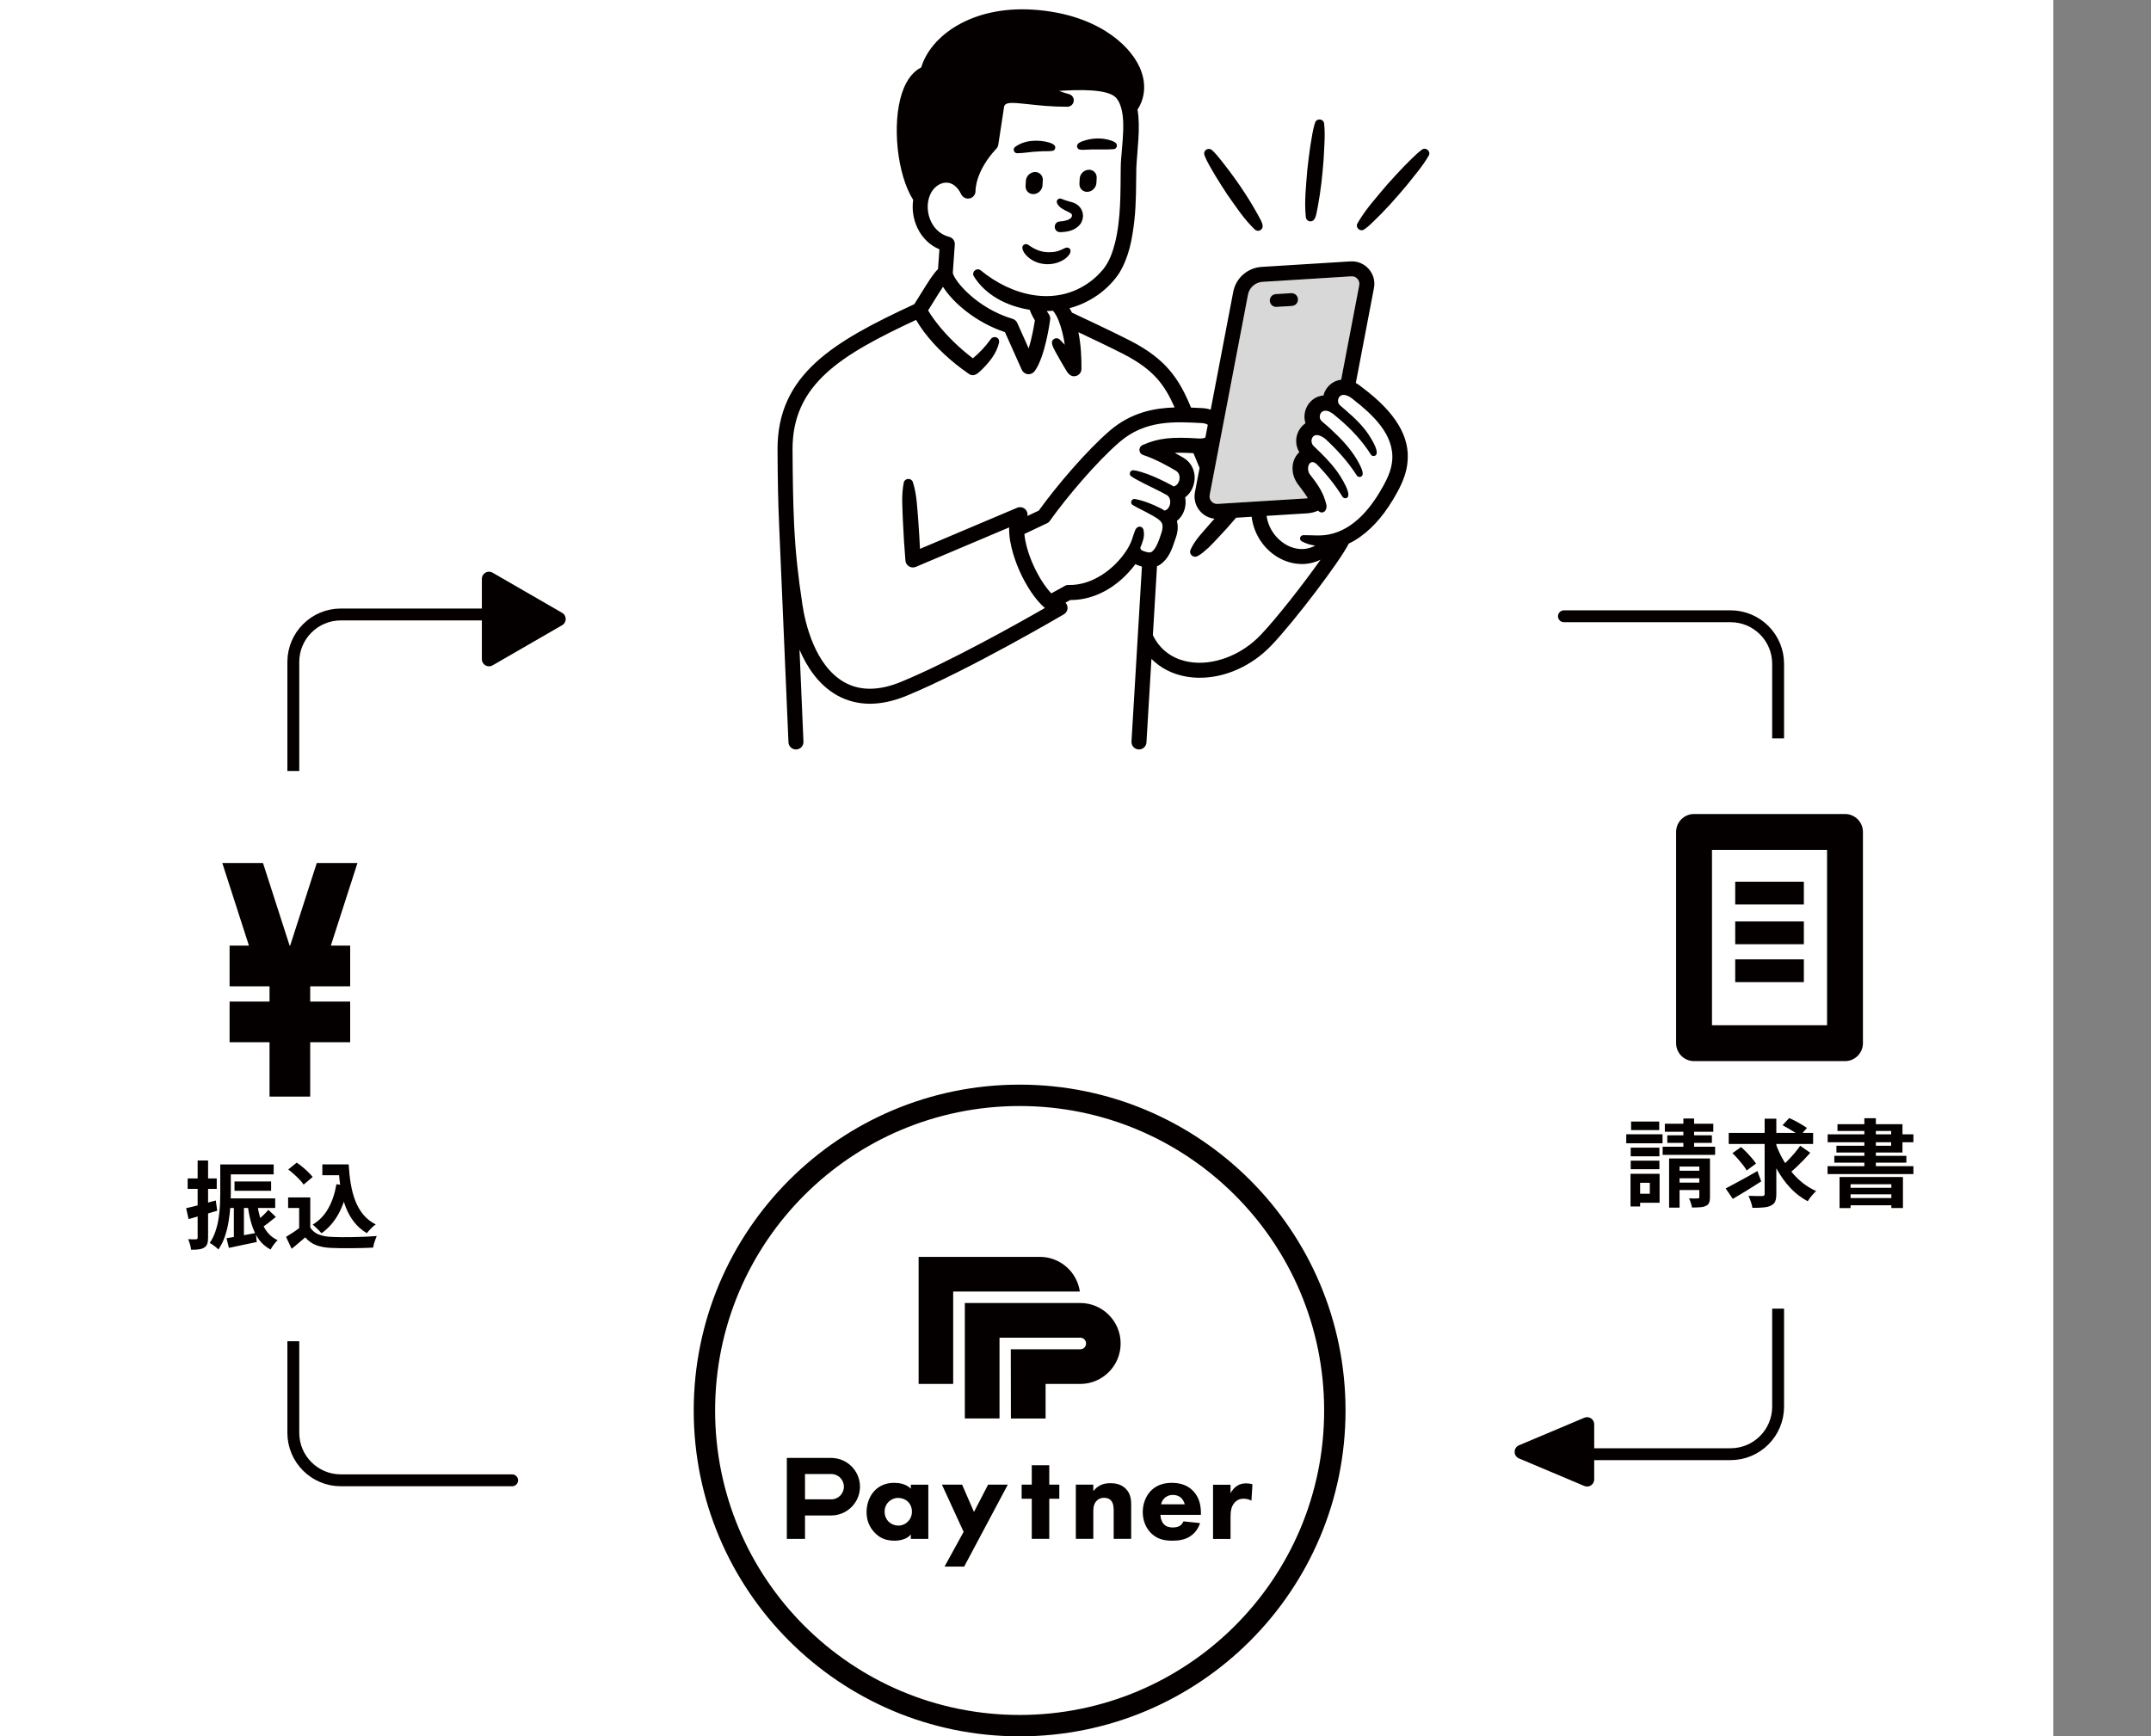
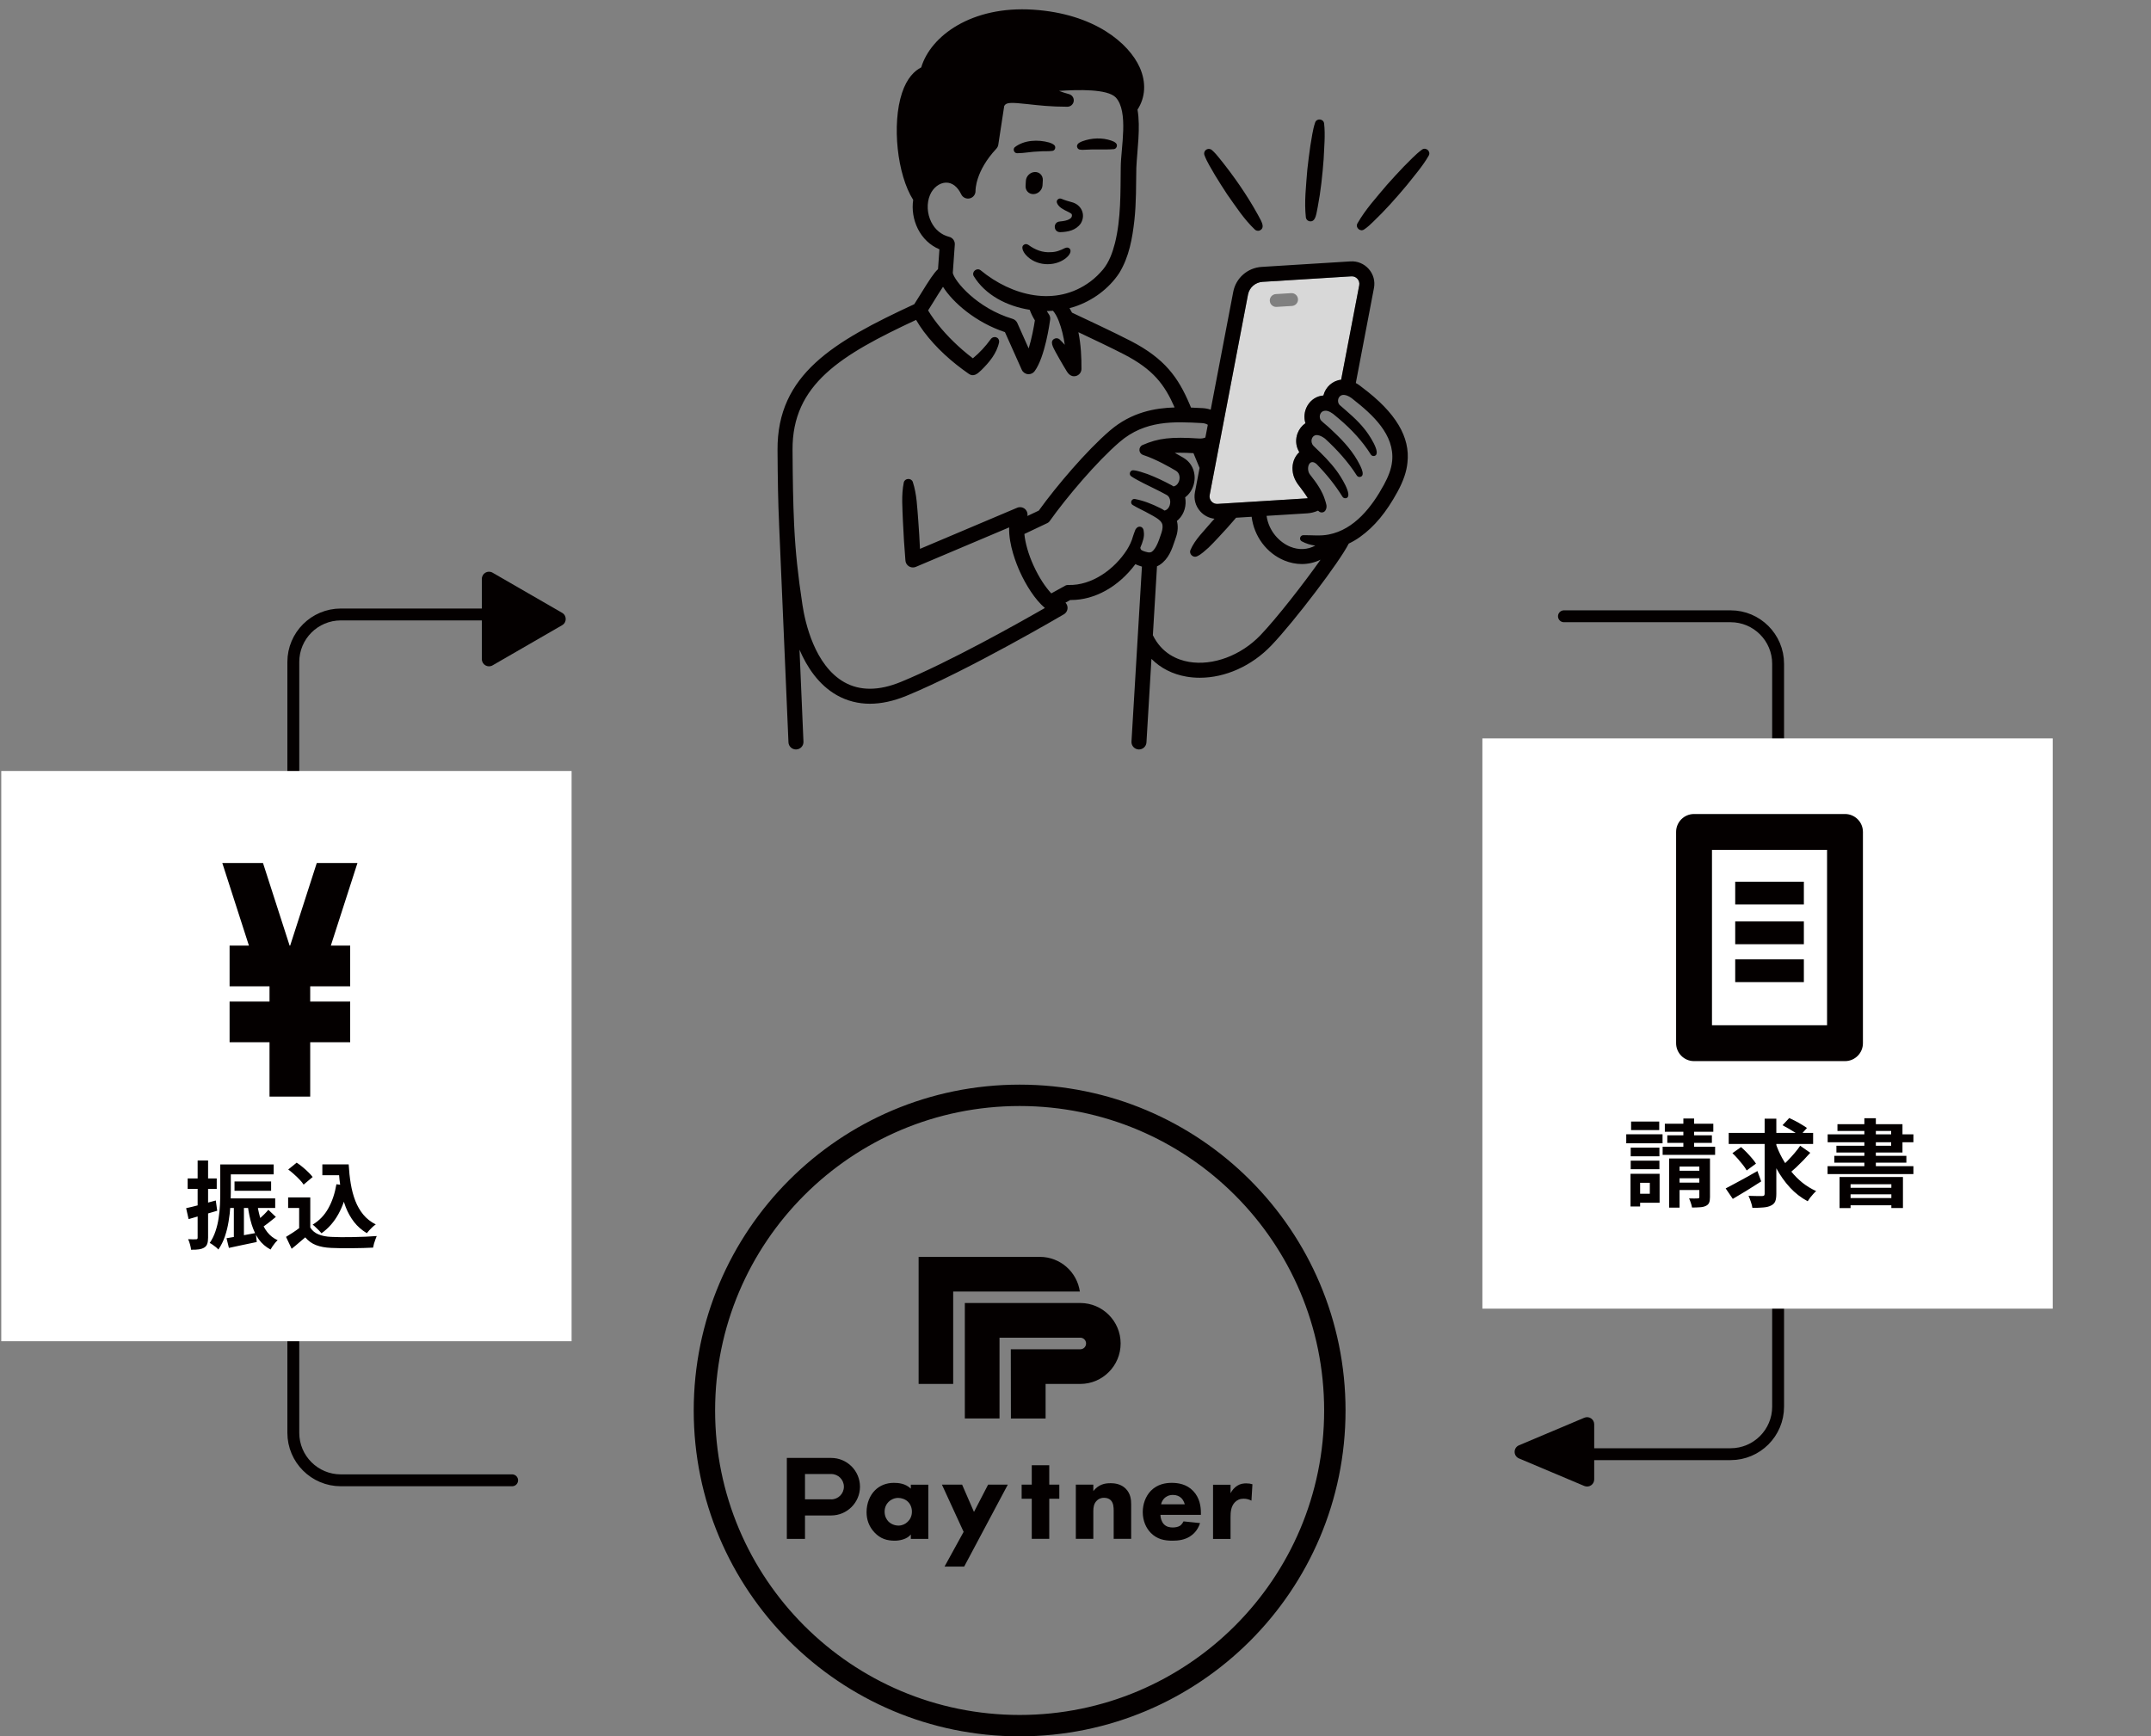
<svg xmlns="http://www.w3.org/2000/svg" width="462" height="373" viewBox="0 0 462 373" fill="none">
  <rect x="0" y="0" width="462" height="373" fill="#808080" stroke="none" />
-   <rect width="441" height="373" fill="white" />
  <path d="M335.91 132.387H371.702C377.34 132.387 381.91 136.957 381.91 142.595V302.178C381.91 307.816 377.34 312.387 371.702 312.387H335.91" stroke="#040000" stroke-width="2.552" stroke-linecap="round" />
  <g clip-path="url(#clip0_3134_4276)">
    <path d="M272.732 64.641C272.778 65.371 273.386 65.931 274.109 65.931C274.137 65.931 274.165 65.931 274.197 65.927L277.499 65.725C278.259 65.674 278.84 65.022 278.789 64.264C278.743 63.502 278.084 62.923 277.324 62.973L274.022 63.175C273.262 63.226 272.682 63.878 272.732 64.641ZM261.508 108.248C261.006 108.28 260.527 108.082 260.195 107.706C259.859 107.329 259.725 106.828 259.817 106.337L268.048 63.295C268.338 61.775 269.623 60.645 271.171 60.548L290.248 59.363C290.75 59.326 291.229 59.529 291.561 59.905C291.897 60.282 292.031 60.782 291.939 61.274L288.056 81.571C286.223 81.764 284.703 83.132 284.242 84.961C282.819 85.062 281.553 85.87 280.806 87.161C280.139 88.323 279.996 89.692 280.387 90.913C279.637 91.423 279.042 92.176 278.702 93.067C278.232 94.303 278.301 95.667 278.881 96.793C278.936 96.907 278.996 97.022 279.065 97.137C278.029 98.092 277.49 99.516 277.624 101.05C277.734 102.635 278.573 103.852 279.365 104.817C279.858 105.469 280.489 106.328 280.899 107.026C280.793 107.04 280.691 107.054 280.585 107.063L261.508 108.248Z" fill="#D8D8D8" />
    <path d="M305.424 32.14C306.262 31.538 307.363 32.508 306.88 33.408C305.622 35.64 303.748 37.771 302.159 39.788C299.929 42.456 297.53 45.162 295.02 47.559C294.393 48.179 293.753 48.79 292.993 49.291C292.168 49.865 291.082 48.91 291.537 48.023C293.288 44.95 295.697 42.332 297.963 39.632C298.833 38.649 300.629 36.701 301.541 35.755C302.813 34.519 303.973 33.197 305.424 32.14Z" fill="#040000" />
    <path d="M284.396 26.504C284.682 28.985 284.401 31.731 284.295 34.221C284.041 37.592 283.678 41.092 283.037 44.404C282.77 45.414 282.715 48 281.108 47.49C280.767 47.362 280.541 47.063 280.481 46.732C280.103 43.31 280.532 39.875 280.79 36.458C280.923 35.185 281.246 32.632 281.435 31.368C281.743 29.669 281.914 27.97 282.471 26.316C282.812 25.347 284.258 25.498 284.396 26.504Z" fill="#040000" />
-     <path d="M274.107 65.932C273.384 65.932 272.776 65.371 272.73 64.641C272.679 63.879 273.259 63.226 274.019 63.176L277.322 62.974C278.082 62.923 278.74 63.502 278.786 64.264C278.837 65.022 278.257 65.674 277.497 65.725L274.194 65.927C274.162 65.932 274.134 65.932 274.107 65.932Z" fill="#040000" />
    <path d="M270.126 46.052C270.564 46.994 272.061 48.914 270.509 49.534C270.172 49.64 269.818 49.557 269.564 49.35C267.192 47.113 265.428 44.358 263.554 41.717C262.886 40.715 261.582 38.662 260.961 37.624C260.164 36.2 259.261 34.864 258.69 33.316C258.506 32.792 258.782 32.227 259.303 32.043C259.653 31.919 260.03 32.007 260.293 32.232C260.919 32.783 261.444 33.403 261.946 34.037C264.968 37.78 267.805 41.845 270.126 46.052Z" fill="#040000" />
-     <path d="M233.565 41.212C232.557 41.253 231.787 40.458 231.843 39.443L231.903 38.373C231.958 37.358 232.819 36.504 233.828 36.467C234.836 36.425 235.606 37.22 235.55 38.235L235.49 39.305C235.431 40.321 234.569 41.175 233.565 41.212Z" fill="#040000" />
    <path d="M232.942 32.172C232.615 32.195 232.284 32.209 231.943 32.14C231.538 32.071 231.266 31.69 231.335 31.286C231.445 30.735 232.09 30.5 232.532 30.326C234.49 29.619 236.71 29.522 238.691 30.206C239.022 30.317 239.354 30.459 239.644 30.712C240.128 31.116 239.874 31.943 239.257 32.035C237.152 32.209 235.052 32.016 232.942 32.172Z" fill="#040000" />
    <path d="M227.399 42.709C227.625 42.603 227.855 42.645 228.067 42.736C228.721 43.017 229.421 43.219 230.144 43.416C232.226 43.912 233.299 46.085 232.125 48.014C231.065 49.498 229.37 49.828 227.694 49.874C226.215 49.851 226.142 47.702 227.616 47.582C228.417 47.513 230.278 47.293 230.236 46.246C230.209 46.03 230.209 46.025 230.107 45.915C229.647 45.547 228.735 45.24 228.127 44.813C227.487 44.459 226.358 43.274 227.399 42.709Z" fill="#040000" />
    <path d="M217.939 31.639C219.938 30.059 222.959 29.94 225.341 30.611C225.7 30.721 226.064 30.863 226.391 31.13C226.874 31.502 226.649 32.328 226.055 32.411C225.087 32.553 224.129 32.434 223.158 32.535C221.569 32.558 220.044 32.912 218.45 32.916C217.819 32.903 217.488 32.08 217.939 31.639Z" fill="#040000" />
    <path d="M221.995 41.698C220.991 41.74 220.217 40.945 220.277 39.93L220.337 38.86C220.392 37.845 221.253 36.99 222.262 36.954C223.266 36.912 224.035 37.707 223.98 38.722L223.92 39.792C223.865 40.807 223.003 41.662 221.995 41.698Z" fill="#040000" />
    <path d="M220.162 52.464C220.424 52.386 220.669 52.487 220.885 52.611C222.317 53.663 223.939 54.316 225.749 54.169C226.804 54.164 227.752 53.783 228.678 53.314L228.959 53.222C229.351 53.089 229.779 53.3 229.908 53.691C230.078 54.394 229.378 55.101 228.872 55.505C226.403 57.397 222.446 57.136 220.355 54.779C219.812 54.196 219.038 52.846 220.162 52.464Z" fill="#040000" />
    <path d="M277.109 117.438C278.974 118.201 280.839 118.1 282.502 117.204C281.493 117.075 280.508 116.782 279.591 116.285C278.937 115.909 279.232 114.958 279.969 114.963C281.788 114.944 283.585 115.183 285.381 114.825C290.922 113.759 294.694 108.831 297.259 104.109C298.13 102.479 298.83 100.866 299.01 99.047C299.571 93.384 294.795 89.053 290.668 85.819C290.659 85.815 290.655 85.805 290.641 85.796C290.631 85.787 290.622 85.782 290.613 85.773C289.825 85.098 288.37 84.294 287.624 85.323C287.278 85.815 287.315 86.554 287.73 86.995C289.572 88.607 291.507 90.183 293.059 92.144C293.727 92.897 296.983 97.573 295.154 97.954C294.873 98.009 294.602 97.885 294.45 97.665C292.617 94.734 290.245 92.213 287.61 89.976C287.205 89.613 286.753 89.287 286.343 88.92C285.602 88.382 284.842 88.01 284.082 88.373C283.414 88.731 283.267 89.756 283.746 90.33C284.308 90.904 285.137 91.515 285.745 92.107C287.914 94.11 290.01 96.259 291.502 98.822C291.87 99.534 293.524 102.139 292.151 102.451C291.861 102.511 291.58 102.387 291.424 102.152C289.549 99.208 287.177 96.595 284.593 94.225C284.073 93.839 283.525 93.549 283.055 93.485C281.931 93.292 281.406 94.487 281.839 95.378C281.972 95.667 282.175 95.851 282.419 96.076C284.091 97.665 285.722 99.282 287.103 101.165C287.707 101.946 290.857 106.704 289.065 107.026C288.785 107.076 288.513 106.952 288.361 106.732C286.767 104.169 284.874 101.831 282.765 99.677C281.125 98.271 280.397 100.857 281.434 102.033C282.723 103.664 284.004 105.436 284.612 107.467C284.805 108.16 285.155 108.835 284.69 109.63C284.414 110.112 283.764 110.232 283.331 109.892C283.239 109.828 283.165 109.763 283.096 109.694C282.369 110.02 281.581 110.223 280.784 110.273L272.042 110.815C272.507 114.117 274.815 116.501 277.109 117.438ZM260.196 107.705C260.528 108.082 261.007 108.28 261.509 108.247L280.586 107.062C280.692 107.053 280.793 107.039 280.899 107.026C280.489 106.328 279.858 105.469 279.366 104.816C278.573 103.852 277.735 102.635 277.625 101.05C277.491 99.516 278.03 98.092 279.066 97.137C278.997 97.022 278.937 96.907 278.882 96.792C278.302 95.667 278.232 94.303 278.702 93.067C279.043 92.176 279.637 91.423 280.388 90.913C279.997 89.691 280.139 88.323 280.807 87.16C281.553 85.87 282.82 85.061 284.243 84.96C284.704 83.132 286.224 81.764 288.057 81.571L291.94 61.274C292.032 60.782 291.898 60.282 291.562 59.905C291.23 59.528 290.751 59.326 290.249 59.363L271.172 60.548C269.624 60.644 268.339 61.774 268.049 63.295L259.818 106.337C259.726 106.828 259.86 107.329 260.196 107.705ZM257.092 119.514C256.29 119.882 255.378 119.046 255.659 118.219C256.659 115.845 258.639 114.044 260.26 112.087C260.454 111.871 260.652 111.656 260.855 111.435C259.671 111.302 258.579 110.742 257.778 109.832C256.778 108.702 256.368 107.209 256.654 105.735L257.649 100.522L256.336 97.348C255.226 97.288 254.296 97.256 253.476 97.256C253.066 97.256 252.684 97.265 252.315 97.279C253.126 97.72 253.803 98.115 254.25 98.382C256.18 99.539 257.032 101.863 256.368 104.16C256.046 105.271 255.41 106.199 254.554 106.833C254.885 108.551 254.369 110.379 253.158 111.568C253.043 111.692 252.914 111.807 252.78 111.908C253.066 112.983 253.002 114.168 252.592 115.371C252.495 115.638 252.412 115.895 252.324 116.157C251.712 117.985 251.021 120.061 249.096 121.342C248.907 121.462 248.704 121.558 248.506 121.646L247.617 136.454C249.552 140.409 252.891 141.763 255.387 142.186C260.528 143.063 266.552 140.808 270.73 136.445C274.179 132.844 279.969 125.417 283.635 120.236C282.369 120.846 281.01 121.168 279.619 121.168C278.371 121.168 277.113 120.915 275.883 120.415C272.01 118.83 269.343 115.16 268.832 111.013L265.493 111.219C264.291 112.629 262.969 114.113 261.702 115.445C260.997 116.18 260.325 116.942 259.579 117.64C258.777 118.32 258.073 119.06 257.092 119.514ZM221.976 121.462C223.165 124.085 224.57 126.161 225.799 127.47L228.733 125.848C228.756 125.835 228.784 125.821 228.807 125.807C228.867 125.775 228.927 125.747 228.996 125.724C229.037 125.711 229.083 125.701 229.125 125.692C229.152 125.688 229.175 125.678 229.203 125.678C229.281 125.665 229.36 125.66 229.438 125.665C229.443 125.669 229.447 125.665 229.456 125.665C234.55 125.821 239.396 122.261 242.058 118.091C242.611 117.186 243.071 116.249 243.338 115.243C243.44 114.843 243.629 114.471 243.753 114.081C243.817 113.883 243.882 113.686 244.089 113.479C244.439 113.024 245.162 113.011 245.471 113.516C245.632 113.768 245.655 114.03 245.674 114.292C245.747 114.811 245.692 115.339 245.563 115.845C245.406 116.455 245.185 117.052 244.927 117.631C244.937 117.723 244.946 117.806 244.964 117.861C245.07 118.182 245.218 118.21 245.692 118.412C246.268 118.587 246.876 118.83 247.364 118.545C248.423 117.82 249.027 115.716 249.483 114.398C249.727 113.631 249.787 112.91 249.579 112.455C249.28 111.656 247.834 110.907 246.936 110.429C245.743 109.736 244.467 109.203 243.279 108.482C242.634 108.101 243.025 107.062 243.758 107.196C245.683 107.559 247.447 108.275 249.192 109.143C249.529 109.304 249.833 109.483 250.114 109.676C250.39 109.616 250.625 109.483 250.818 109.276C251.569 108.486 251.583 106.824 250.514 106.291C248.935 105.404 247.23 104.642 245.605 103.806C244.748 103.324 243.758 102.892 242.952 102.309C242.376 101.904 242.735 100.954 243.435 101.023C244.476 101.114 245.489 101.537 246.47 101.84C248.248 102.515 249.98 103.342 251.657 104.247C251.799 104.32 251.933 104.403 252.057 104.495C252.882 104.325 253.186 103.535 253.264 103.269C253.476 102.538 253.347 101.597 252.582 101.137C251.357 100.402 248.221 98.606 245.526 97.738C245.07 97.591 244.752 97.178 244.729 96.7C244.706 96.223 244.978 95.782 245.42 95.593C248.801 94.119 251.514 93.807 257.529 94.197C258.114 94.234 258.552 94.137 258.892 93.99L259.418 91.253C259.095 91.042 258.667 90.913 258.146 90.885C252.159 90.564 245.964 90.224 240.474 94.95C235.531 99.199 229.033 106.897 225.426 111.982C225.311 112.142 225.159 112.271 224.979 112.358L220.019 114.71C220.199 116.63 220.871 119.028 221.972 121.462H221.976ZM217.486 68.494C217.937 68.627 218.306 68.949 218.499 69.38L220.94 74.846C221.59 72.761 222.05 70.29 222.276 68.816C221.953 68.301 221.502 67.493 221.166 66.551C216.261 65.784 211.599 63.373 209.121 59.28C208.665 58.357 209.803 57.438 210.609 58.049C217.292 63.575 226.771 66.018 234.196 60.479C235.209 59.73 236.126 58.816 236.941 57.856C238.235 56.244 238.94 54.31 239.479 52.211C240.787 46.92 240.644 41.34 240.718 35.906C240.745 31.767 242.463 23.959 239.64 20.928C237.848 19.09 231.635 19.242 227.462 19.527C228.125 19.779 228.835 20.014 229.613 20.225C230.281 20.404 230.709 21.052 230.617 21.736C230.525 22.421 229.94 22.93 229.249 22.93C225.767 22.93 223.022 22.627 220.82 22.379C217.002 21.957 216.085 21.989 215.689 22.774L214.418 31.083C214.368 31.4 214.225 31.699 214.004 31.937C209.485 36.76 209.522 40.839 209.527 41.009C209.541 41.767 209.029 42.442 208.288 42.616C207.551 42.791 206.791 42.437 206.459 41.753C205.662 40.095 204.516 39.208 203.184 39.231C201.784 39.263 200.403 40.329 199.753 41.877C199.002 43.645 199.108 45.882 200.025 47.71C200.835 49.332 202.199 50.457 203.862 50.875C204.621 51.063 205.133 51.77 205.077 52.547L204.645 58.633C204.995 60.35 209.771 66.188 217.486 68.494ZM212.751 72.913C213.382 71.989 214.713 72.398 214.589 73.523C214.082 75.944 212.433 77.892 210.71 79.573C209.941 80.312 209.062 81.047 208.034 80.275C204.396 77.749 201.066 74.764 198.399 71.209C197.814 70.409 197.257 69.578 196.759 68.719C180.616 76.256 170.128 82.531 170.225 96.659C170.266 103.131 170.349 108.045 170.552 112.409C170.552 112.413 170.556 112.423 170.556 112.427L170.575 112.919C170.865 118.711 171.386 123.579 172.353 129.932C172.928 133.726 174.964 142.953 181.353 146.559C184.701 148.442 188.782 148.423 193.489 146.49C203.862 142.232 218.651 133.923 224.427 130.607C222.267 128.774 220.341 125.66 219.038 122.78C218.352 121.26 216.611 117.011 216.753 113.295L196.709 121.774C195.889 122.119 194.945 121.737 194.595 120.92C194.53 120.768 194.498 120.608 194.484 120.451C194.479 120.428 194.475 120.41 194.47 120.387C194.244 117.696 194.051 114.738 193.936 112.028C193.839 109.226 193.558 106.401 194.12 103.627C194.355 102.699 195.709 102.63 196.05 103.512C196.934 106.199 196.994 109.042 197.229 111.835C197.381 113.791 197.501 115.877 197.598 117.907L218.462 109.079C219.107 108.803 219.858 108.978 220.314 109.506C220.641 109.883 220.76 110.374 220.673 110.843L223.114 109.685C226.942 104.371 233.358 96.829 238.369 92.516C243.044 88.497 248.133 87.652 252.292 87.528C250.109 82.567 247.691 79.366 241.39 76.105C239.046 74.888 234.675 72.802 231.621 71.365C232.183 74.061 232.294 76.9 232.28 79.288C232.257 80.161 231.524 80.85 230.649 80.827C229.41 80.785 229.033 79.472 228.434 78.622C227.835 77.625 227.273 76.606 226.707 75.59C226.297 74.75 225.27 73.248 226.596 72.715C226.946 72.596 227.319 72.678 227.577 72.903C227.969 73.275 228.337 73.666 228.696 74.066C228.438 72.302 228.033 70.57 227.398 68.94C227.07 68.099 226.656 67.332 226.172 66.762C225.73 66.795 225.283 66.818 224.837 66.822C225.067 67.217 225.256 67.47 225.256 67.474C225.504 67.81 225.615 68.228 225.56 68.641C225.449 69.454 224.441 76.693 222.234 79.72C221.93 80.142 221.442 80.386 220.931 80.386C220.876 80.386 220.82 80.381 220.765 80.376C220.189 80.317 219.692 79.959 219.457 79.43L215.846 71.346C209.568 69.27 204.658 64.98 202.54 61.609C201.904 62.555 201.162 63.749 200.591 64.682C200.177 65.352 199.753 66.041 199.343 66.684C199.523 66.992 199.712 67.295 199.905 67.585C201.78 70.391 204.124 72.885 206.671 75.117C207.297 75.678 208.163 76.362 208.956 76.973C210.393 75.793 211.668 74.41 212.751 72.913ZM292.644 83.279C299.779 88.626 302.934 93.899 302.294 99.401C302.114 101.307 301.409 103.365 300.152 105.662C297.752 110.062 295.205 113.135 292.133 115.33C291.364 115.886 290.544 116.368 289.687 116.777C287.803 120.58 277.965 133.542 273.06 138.663C268.837 143.082 263.157 145.594 257.704 145.594C256.742 145.594 255.783 145.516 254.844 145.355C251.855 144.845 249.289 143.532 247.313 141.543L246.24 159.484C246.189 160.338 245.48 160.999 244.633 160.999C244.6 160.999 244.568 160.995 244.536 160.995C243.647 160.94 242.97 160.182 243.025 159.295L245.268 121.719C245.029 121.65 244.789 121.572 244.541 121.476C244.31 121.402 244.085 121.301 243.868 121.186C240.257 126.032 235.154 128.894 230.06 128.894H229.875L228.844 129.463C229.056 129.688 229.212 129.968 229.267 130.29C229.392 130.951 229.083 131.622 228.503 131.962C228.3 132.081 208.002 144.01 194.719 149.462C191.928 150.61 189.289 151.179 186.824 151.179C184.36 151.179 181.924 150.573 179.768 149.356C175.853 147.147 173.334 143.334 171.722 139.573L172.569 159.323C172.611 160.209 171.92 160.958 171.031 160.995C171.008 160.995 170.985 160.999 170.962 160.999C170.1 160.999 169.387 160.324 169.35 159.461L167.332 112.565C167.332 112.565 167.337 112.542 167.337 112.533C167.125 108.087 167.042 103.117 167.001 96.682C166.89 80.395 179.082 73.372 196.372 65.348C196.847 64.622 197.349 63.8 197.842 63.001C199.56 60.213 200.578 58.637 201.471 57.815L201.775 53.557C199.781 52.721 198.159 51.192 197.137 49.148C196.17 47.209 195.833 45.009 196.137 42.943C192.701 37.541 191.518 26.66 193.738 19.963C194.806 16.73 196.446 15.195 197.865 14.479C199.891 7.681 208.735 1.209 221.926 2.078C235.099 2.946 242.477 9.307 244.794 14.488C246.217 17.671 246.033 20.923 244.319 23.546C244.997 27.422 244.25 32.176 244.066 36.039C243.997 39.792 244.062 43.53 243.652 47.283C243.209 51.206 242.537 55.128 240.409 58.637C238.157 62.054 234.633 64.622 230.751 65.899C230.414 66.005 230.069 66.101 229.719 66.193C229.908 66.505 230.087 66.827 230.249 67.162C232.39 68.163 239.529 71.516 242.873 73.248C250.229 77.056 253.08 81.13 255.526 86.88C255.618 87.101 255.714 87.33 255.807 87.555C256.659 87.588 257.501 87.634 258.326 87.675C258.943 87.712 259.514 87.826 260.039 88.01L264.88 62.693C265.447 59.726 267.952 57.526 270.974 57.337L290.051 56.152C291.548 56.056 292.985 56.653 293.98 57.778C294.979 58.908 295.389 60.401 295.104 61.875L291.207 82.278C291.774 82.586 292.248 82.949 292.644 83.279Z" fill="#040000" />
  </g>
  <circle cx="219" cy="303" r="67.703" stroke="#040000" stroke-width="4.594" />
  <path d="M209.195 324.791L212.232 318.926H216.462L207.087 336.535H202.871L206.97 329.072L202.309 318.926H206.643L209.195 324.791ZM191.978 318.546C192.973 318.546 194.465 318.664 195.63 319.79V318.938H199.388V330.578H195.63V329.635C194.818 330.682 193.155 330.971 192.187 330.971C190.511 330.971 189.11 330.565 187.827 329.203C186.597 327.894 186.125 326.389 186.125 324.844C186.125 322.88 186.858 321.217 187.932 320.144C188.953 319.122 190.354 318.546 191.978 318.546ZM251.671 318.546C252.98 318.547 254.848 318.784 256.286 320.3C257.674 321.766 257.936 323.586 257.936 325.026V325.419H249.242C249.242 326.034 249.478 326.873 249.949 327.396C250.512 328.025 251.324 328.13 251.874 328.13C252.424 328.13 253 328.025 253.393 327.789C253.446 327.762 253.89 327.474 254.204 326.82L257.752 327.187C257.241 328.823 256.194 329.687 255.514 330.106C254.388 330.787 253.143 330.971 251.834 330.971C250.08 330.971 248.548 330.669 247.187 329.308C246.179 328.286 245.445 326.742 245.445 324.817C245.445 323.142 246.035 321.426 247.213 320.222C248.625 318.81 250.362 318.547 251.671 318.546ZM267.77 318.664C268.241 318.664 268.582 318.717 269.001 318.848L268.791 322.369C268.294 322.107 267.743 321.95 267.089 321.95C266.29 321.95 265.688 322.238 265.217 322.735C264.379 323.626 264.301 324.87 264.301 325.865V330.591H260.543V318.952H264.301V320.771C264.641 320.117 265.165 319.515 265.767 319.148C266.382 318.756 267.037 318.651 267.77 318.651V318.664ZM178.531 313.191C181.935 313.191 184.711 315.967 184.711 319.371C184.711 322.775 181.935 325.551 178.531 325.551H172.901V330.578H169V313.191H178.531ZM225.364 318.926H227.524V321.964H225.364V330.565H221.607V321.964H219.434V318.926H221.607V314.763H225.364V318.926ZM238.441 318.612C239.463 318.612 240.785 318.795 241.78 319.79C242.88 320.89 242.958 322.264 242.958 323.207V330.565H239.201V324.595C239.201 323.849 239.174 322.88 238.572 322.277C238.284 321.989 237.812 321.754 237.132 321.754C236.346 321.754 235.849 322.069 235.561 322.383C234.933 322.998 234.828 323.836 234.828 324.595V330.565H231.07V318.926H234.828V320.313C235.98 318.861 237.329 318.625 238.429 318.625L238.441 318.612ZM192.92 321.779C192.121 321.779 191.362 322.12 190.864 322.617C190.471 323.01 190 323.691 190 324.726C190 325.76 190.446 326.441 190.786 326.808C191.31 327.357 192.108 327.724 192.998 327.724C193.744 327.724 194.452 327.41 194.949 326.912C195.447 326.454 195.866 325.721 195.866 324.726C195.866 323.901 195.552 323.115 195.002 322.592C194.439 322.042 193.601 321.779 192.92 321.779ZM251.939 321.139C250.984 321.139 250.408 321.531 250.041 321.897C249.753 322.212 249.49 322.631 249.386 323.154H254.466C254.439 323.049 254.256 322.316 253.707 321.793C253.301 321.4 252.699 321.139 251.939 321.139ZM172.901 322.081H178.531V322.095C180.037 322.095 181.255 320.877 181.255 319.371C181.255 317.865 180.037 316.647 178.531 316.647H172.901V322.081ZM232.041 279.91C236.82 279.923 240.694 283.812 240.694 288.604C240.694 293.395 236.82 297.284 232.041 297.297H224.578V304.721H217.128L217.103 289.848H232.027C232.721 289.848 233.271 289.297 233.271 288.604C233.271 287.91 232.708 287.359 232.027 287.359H214.68V304.707H207.23V279.91H232.041ZM223.332 269.999C227.718 269.999 231.332 273.233 231.935 277.449H204.729V297.297H197.305V269.999H223.332Z" fill="#040000" />
  <path d="M110 132H73.208C67.57 132 63 136.57 63 142.208V307.792C63 313.43 67.57 318 73.208 318H110" stroke="#040000" stroke-width="2.552" stroke-linecap="round" />
  <rect x="318.391" y="158.623" width="122.5" height="122.5" fill="white" />
  <path d="M396.275 174.864C398.404 174.864 400.128 176.589 400.128 178.718V224.095C400.128 226.223 398.404 227.948 396.275 227.948H363.853C361.724 227.948 360 226.223 360 224.095V178.718C360 176.589 361.724 174.864 363.853 174.864H396.275ZM367.706 220.242H392.422V182.57H367.706V220.242ZM387.442 206.093V210.986H372.695V206.093H387.442ZM387.442 202.837H372.695V197.944H387.442V202.837ZM387.442 194.303H372.695V189.41H387.442V194.303Z" fill="#040000" />
  <path d="M350.249 246.539H356.415V248.397H350.249V246.539ZM350.331 240.924H356.374V242.762H350.331V240.924ZM350.249 249.336H356.415V251.173H350.249V249.336ZM349.29 243.66H357.089V245.6H349.29V243.66ZM351.311 252.153H356.456V258.38H351.311V256.441H354.353V254.093H351.311V252.153ZM350.209 252.153H352.271V259.177H350.209V252.153ZM357.579 241.394H367.992V243.129H357.579V241.394ZM358.11 243.885H367.685V245.518H358.11V243.885ZM357.109 246.335H368.379V248.09H357.109V246.335ZM361.56 240.271H363.867V247.825H361.56V240.271ZM358.498 248.866H366.317V250.602H360.744V259.422H358.498V248.866ZM364.99 248.866H367.277V257.176C367.277 257.679 367.216 258.074 367.093 258.36C366.971 258.659 366.733 258.891 366.379 259.054C366.038 259.218 365.623 259.313 365.133 259.34C364.643 259.381 364.072 259.401 363.418 259.401C363.377 259.102 363.289 258.762 363.153 258.38C363.03 258.013 362.908 257.7 362.785 257.441C363.153 257.455 363.52 257.462 363.888 257.462C364.269 257.462 364.521 257.455 364.643 257.441C364.779 257.441 364.868 257.421 364.909 257.38C364.963 257.326 364.99 257.244 364.99 257.135V248.866ZM359.478 251.5H366.154V253.113H359.478V251.5ZM359.478 254.052H366.154V255.645H359.478V254.052ZM371.299 243.374H389.429V245.742H371.299V243.374ZM381.344 245.457C381.712 246.586 382.181 247.675 382.753 248.723C383.324 249.758 383.978 250.731 384.713 251.643C385.448 252.555 386.264 253.372 387.163 254.093C388.061 254.801 389.034 255.393 390.082 255.869C389.892 256.032 389.681 256.243 389.449 256.502C389.218 256.747 388.994 257.012 388.776 257.298C388.572 257.571 388.401 257.822 388.265 258.054C386.836 257.292 385.564 256.305 384.447 255.093C383.331 253.882 382.358 252.507 381.528 250.969C380.698 249.417 379.997 247.764 379.425 246.008L381.344 245.457ZM386.652 246.13L388.817 247.641C388.354 248.158 387.864 248.689 387.347 249.234C386.829 249.765 386.312 250.275 385.795 250.765C385.278 251.241 384.794 251.67 384.345 252.051L382.549 250.683C382.984 250.302 383.454 249.853 383.957 249.336C384.461 248.819 384.951 248.281 385.427 247.723C385.904 247.165 386.312 246.634 386.652 246.13ZM382.855 241.72L384.304 240.169C384.713 240.359 385.155 240.577 385.632 240.822C386.108 241.067 386.564 241.326 386.999 241.598C387.449 241.857 387.816 242.095 388.102 242.312L386.571 244.027C386.299 243.796 385.951 243.544 385.529 243.272C385.108 243 384.658 242.728 384.182 242.455C383.719 242.183 383.277 241.938 382.855 241.72ZM372.095 247.723L373.953 246.416C374.348 246.757 374.749 247.138 375.158 247.56C375.566 247.982 375.947 248.403 376.301 248.825C376.655 249.234 376.941 249.615 377.159 249.969L375.158 251.439C374.967 251.085 374.702 250.69 374.362 250.255C374.021 249.819 373.654 249.377 373.259 248.927C372.864 248.478 372.476 248.077 372.095 247.723ZM379.017 240.312H381.528V256.441C381.528 257.162 381.446 257.713 381.283 258.095C381.119 258.476 380.82 258.768 380.384 258.973C379.976 259.19 379.439 259.326 378.772 259.381C378.105 259.449 377.308 259.476 376.383 259.463C376.342 259.109 376.233 258.68 376.056 258.176C375.893 257.673 375.723 257.244 375.546 256.89C376.172 256.917 376.764 256.931 377.322 256.931C377.894 256.931 378.282 256.931 378.486 256.931C378.676 256.931 378.812 256.897 378.894 256.829C378.976 256.747 379.017 256.618 379.017 256.441V240.312ZM370.646 255.297C371.217 254.998 371.871 254.651 372.606 254.256C373.354 253.862 374.144 253.433 374.974 252.97C375.818 252.494 376.648 252.024 377.465 251.561L378.282 253.787C377.261 254.454 376.206 255.121 375.117 255.787C374.042 256.441 373.062 257.026 372.177 257.543L370.646 255.297ZM395.105 252.847H408.723V259.503H406.232V254.399H397.473V259.524H395.105V252.847ZM396.35 255.155H407.11V256.563H396.35V255.155ZM396.35 257.36H407.11V258.911H396.35V257.36ZM400.434 240.21H402.904V251.622H400.434V240.21ZM394.656 241.496H408.621V247.58H394.431V246.13H406.191V242.945H394.656V241.496ZM392.553 243.68H410.969V245.375H392.553V243.68ZM393.982 248.295H409.458V249.765H393.982V248.295ZM392.532 250.52H410.969V252.215H392.532V250.52Z" fill="#040000" />
  <rect x="0.27" y="165.623" width="122.5" height="122.5" fill="white" />
  <path d="M76.775 185.397H68.036L62.323 203.127H62.203L56.489 185.397H47.75L53.463 203.127H49.312V211.877H57.888V215.154H49.312V223.894H57.888V235.571H66.627V223.894H75.213V215.154H66.627V211.877H75.213V203.127H71.062L76.775 185.397Z" fill="#040000" />
  <path d="M48.247 250.149H58.782V252.272H48.247V250.149ZM50.37 253.803H58.231V255.804H50.37V253.803ZM48.819 257.437H59.109V259.5H48.819V257.437ZM47.308 250.149H49.574V256.172C49.574 257.07 49.54 258.05 49.472 259.112C49.417 260.16 49.295 261.242 49.105 262.358C48.928 263.474 48.662 264.556 48.308 265.604C47.954 266.639 47.485 267.578 46.9 268.422C46.777 268.272 46.6 268.102 46.369 267.911C46.137 267.734 45.899 267.557 45.654 267.38C45.423 267.217 45.218 267.095 45.042 267.013C45.572 266.237 45.987 265.393 46.287 264.481C46.6 263.556 46.825 262.61 46.961 261.643C47.111 260.677 47.206 259.731 47.247 258.805C47.287 257.866 47.308 256.988 47.308 256.172V250.149ZM50.227 258.785H52.392V266.523L50.227 266.707V258.785ZM48.655 265.992C49.472 265.87 50.432 265.706 51.534 265.502C52.65 265.298 53.787 265.087 54.944 264.869L55.148 266.809C54.1 267.027 53.059 267.244 52.024 267.462C50.99 267.68 50.037 267.884 49.166 268.075L48.655 265.992ZM57.639 259.887L59.252 261.419C58.694 261.868 58.122 262.324 57.537 262.787C56.951 263.236 56.414 263.61 55.924 263.91L54.719 262.644C55.032 262.412 55.366 262.14 55.719 261.827C56.073 261.514 56.42 261.187 56.761 260.847C57.115 260.493 57.407 260.173 57.639 259.887ZM55.27 258.765C55.447 259.949 55.699 261.044 56.026 262.052C56.366 263.059 56.829 263.937 57.414 264.685C57.999 265.434 58.741 266.012 59.639 266.421C59.462 266.571 59.279 266.761 59.088 266.993C58.898 267.224 58.714 267.469 58.537 267.728C58.374 267.986 58.231 268.218 58.108 268.422C57.087 267.877 56.25 267.156 55.597 266.257C54.957 265.346 54.447 264.284 54.066 263.072C53.698 261.861 53.412 260.507 53.208 259.01L55.27 258.765ZM39.978 259.54C40.795 259.363 41.768 259.125 42.898 258.826C44.041 258.526 45.191 258.213 46.348 257.887L46.654 260.092C45.606 260.405 44.545 260.718 43.469 261.031C42.408 261.344 41.421 261.63 40.509 261.888L39.978 259.54ZM40.305 253.15H46.552V255.396H40.305V253.15ZM42.449 249.291H44.694V265.87C44.694 266.428 44.633 266.87 44.511 267.197C44.402 267.537 44.191 267.802 43.878 267.993C43.578 268.183 43.197 268.313 42.734 268.381C42.285 268.449 41.721 268.476 41.04 268.463C41.013 268.163 40.938 267.789 40.815 267.34C40.693 266.904 40.557 266.523 40.407 266.196C40.788 266.21 41.135 266.223 41.448 266.237C41.775 266.237 41.999 266.23 42.122 266.217C42.245 266.217 42.326 266.196 42.367 266.155C42.421 266.101 42.449 266.006 42.449 265.87V249.291ZM69.235 250.128H73.564V252.456H69.235V250.128ZM72.318 250.128H74.891C74.972 251.585 75.122 252.973 75.34 254.293C75.558 255.614 75.884 256.839 76.32 257.968C76.755 259.084 77.327 260.071 78.035 260.929C78.743 261.786 79.634 262.487 80.71 263.032C80.505 263.168 80.281 263.345 80.036 263.562C79.804 263.78 79.573 264.012 79.342 264.257C79.124 264.488 78.94 264.706 78.79 264.91C77.701 264.257 76.79 263.46 76.055 262.521C75.32 261.568 74.721 260.5 74.258 259.316C73.809 258.132 73.462 256.859 73.217 255.498C72.985 254.137 72.822 252.714 72.727 251.231H72.318V250.128ZM72.257 254.395L74.768 254.742C74.333 257.043 73.645 259.05 72.706 260.765C71.767 262.48 70.549 263.869 69.052 264.93C68.929 264.767 68.752 264.57 68.521 264.338C68.303 264.107 68.065 263.876 67.806 263.644C67.561 263.399 67.343 263.209 67.153 263.072C68.582 262.215 69.705 261.044 70.522 259.561C71.352 258.077 71.93 256.355 72.257 254.395ZM66.642 257.233V264.767H64.254V259.5H61.885V257.233H66.642ZM66.642 263.705C67.064 264.372 67.656 264.862 68.419 265.175C69.181 265.488 70.093 265.665 71.154 265.706C71.753 265.733 72.461 265.754 73.278 265.767C74.108 265.767 74.979 265.761 75.891 265.747C76.803 265.733 77.695 265.706 78.566 265.665C79.451 265.625 80.233 265.577 80.914 265.522C80.832 265.713 80.737 265.958 80.628 266.257C80.519 266.557 80.417 266.863 80.322 267.176C80.24 267.489 80.179 267.768 80.138 268.013C79.525 268.054 78.824 268.081 78.035 268.095C77.246 268.122 76.436 268.136 75.605 268.136C74.775 268.149 73.972 268.149 73.196 268.136C72.42 268.122 71.726 268.102 71.114 268.075C69.861 268.02 68.793 267.823 67.908 267.483C67.023 267.156 66.241 266.598 65.56 265.808C65.111 266.189 64.648 266.584 64.172 266.993C63.709 267.401 63.199 267.823 62.641 268.258L61.436 265.706C61.913 265.42 62.409 265.107 62.927 264.767C63.444 264.427 63.941 264.073 64.417 263.705H66.642ZM61.906 251.231L63.723 249.761C64.145 250.033 64.573 250.353 65.009 250.72C65.445 251.074 65.853 251.442 66.234 251.823C66.615 252.19 66.921 252.531 67.153 252.844L65.213 254.477C65.009 254.15 64.723 253.797 64.356 253.415C64.002 253.034 63.607 252.653 63.172 252.272C62.736 251.877 62.314 251.53 61.906 251.231Z" fill="#040000" />
  <path d="M120.742 131.651C121.763 132.24 121.763 133.714 120.742 134.303L105.792 142.935C104.772 143.524 103.496 142.787 103.496 141.608L103.496 124.346C103.496 123.167 104.772 122.431 105.792 123.02L120.742 131.651Z" fill="#040000" />
  <path d="M326.254 310.476C325.006 311.002 325.006 312.771 326.254 313.298L340.284 319.217C341.293 319.643 342.41 318.902 342.41 317.806L342.41 305.967C342.41 304.872 341.293 304.131 340.284 304.557L326.254 310.476Z" fill="#040000" />
  <defs>
    <clipPath id="clip0_3134_4276">
      <rect width="140" height="159" fill="white" transform="translate(167 2)" />
    </clipPath>
  </defs>
</svg>